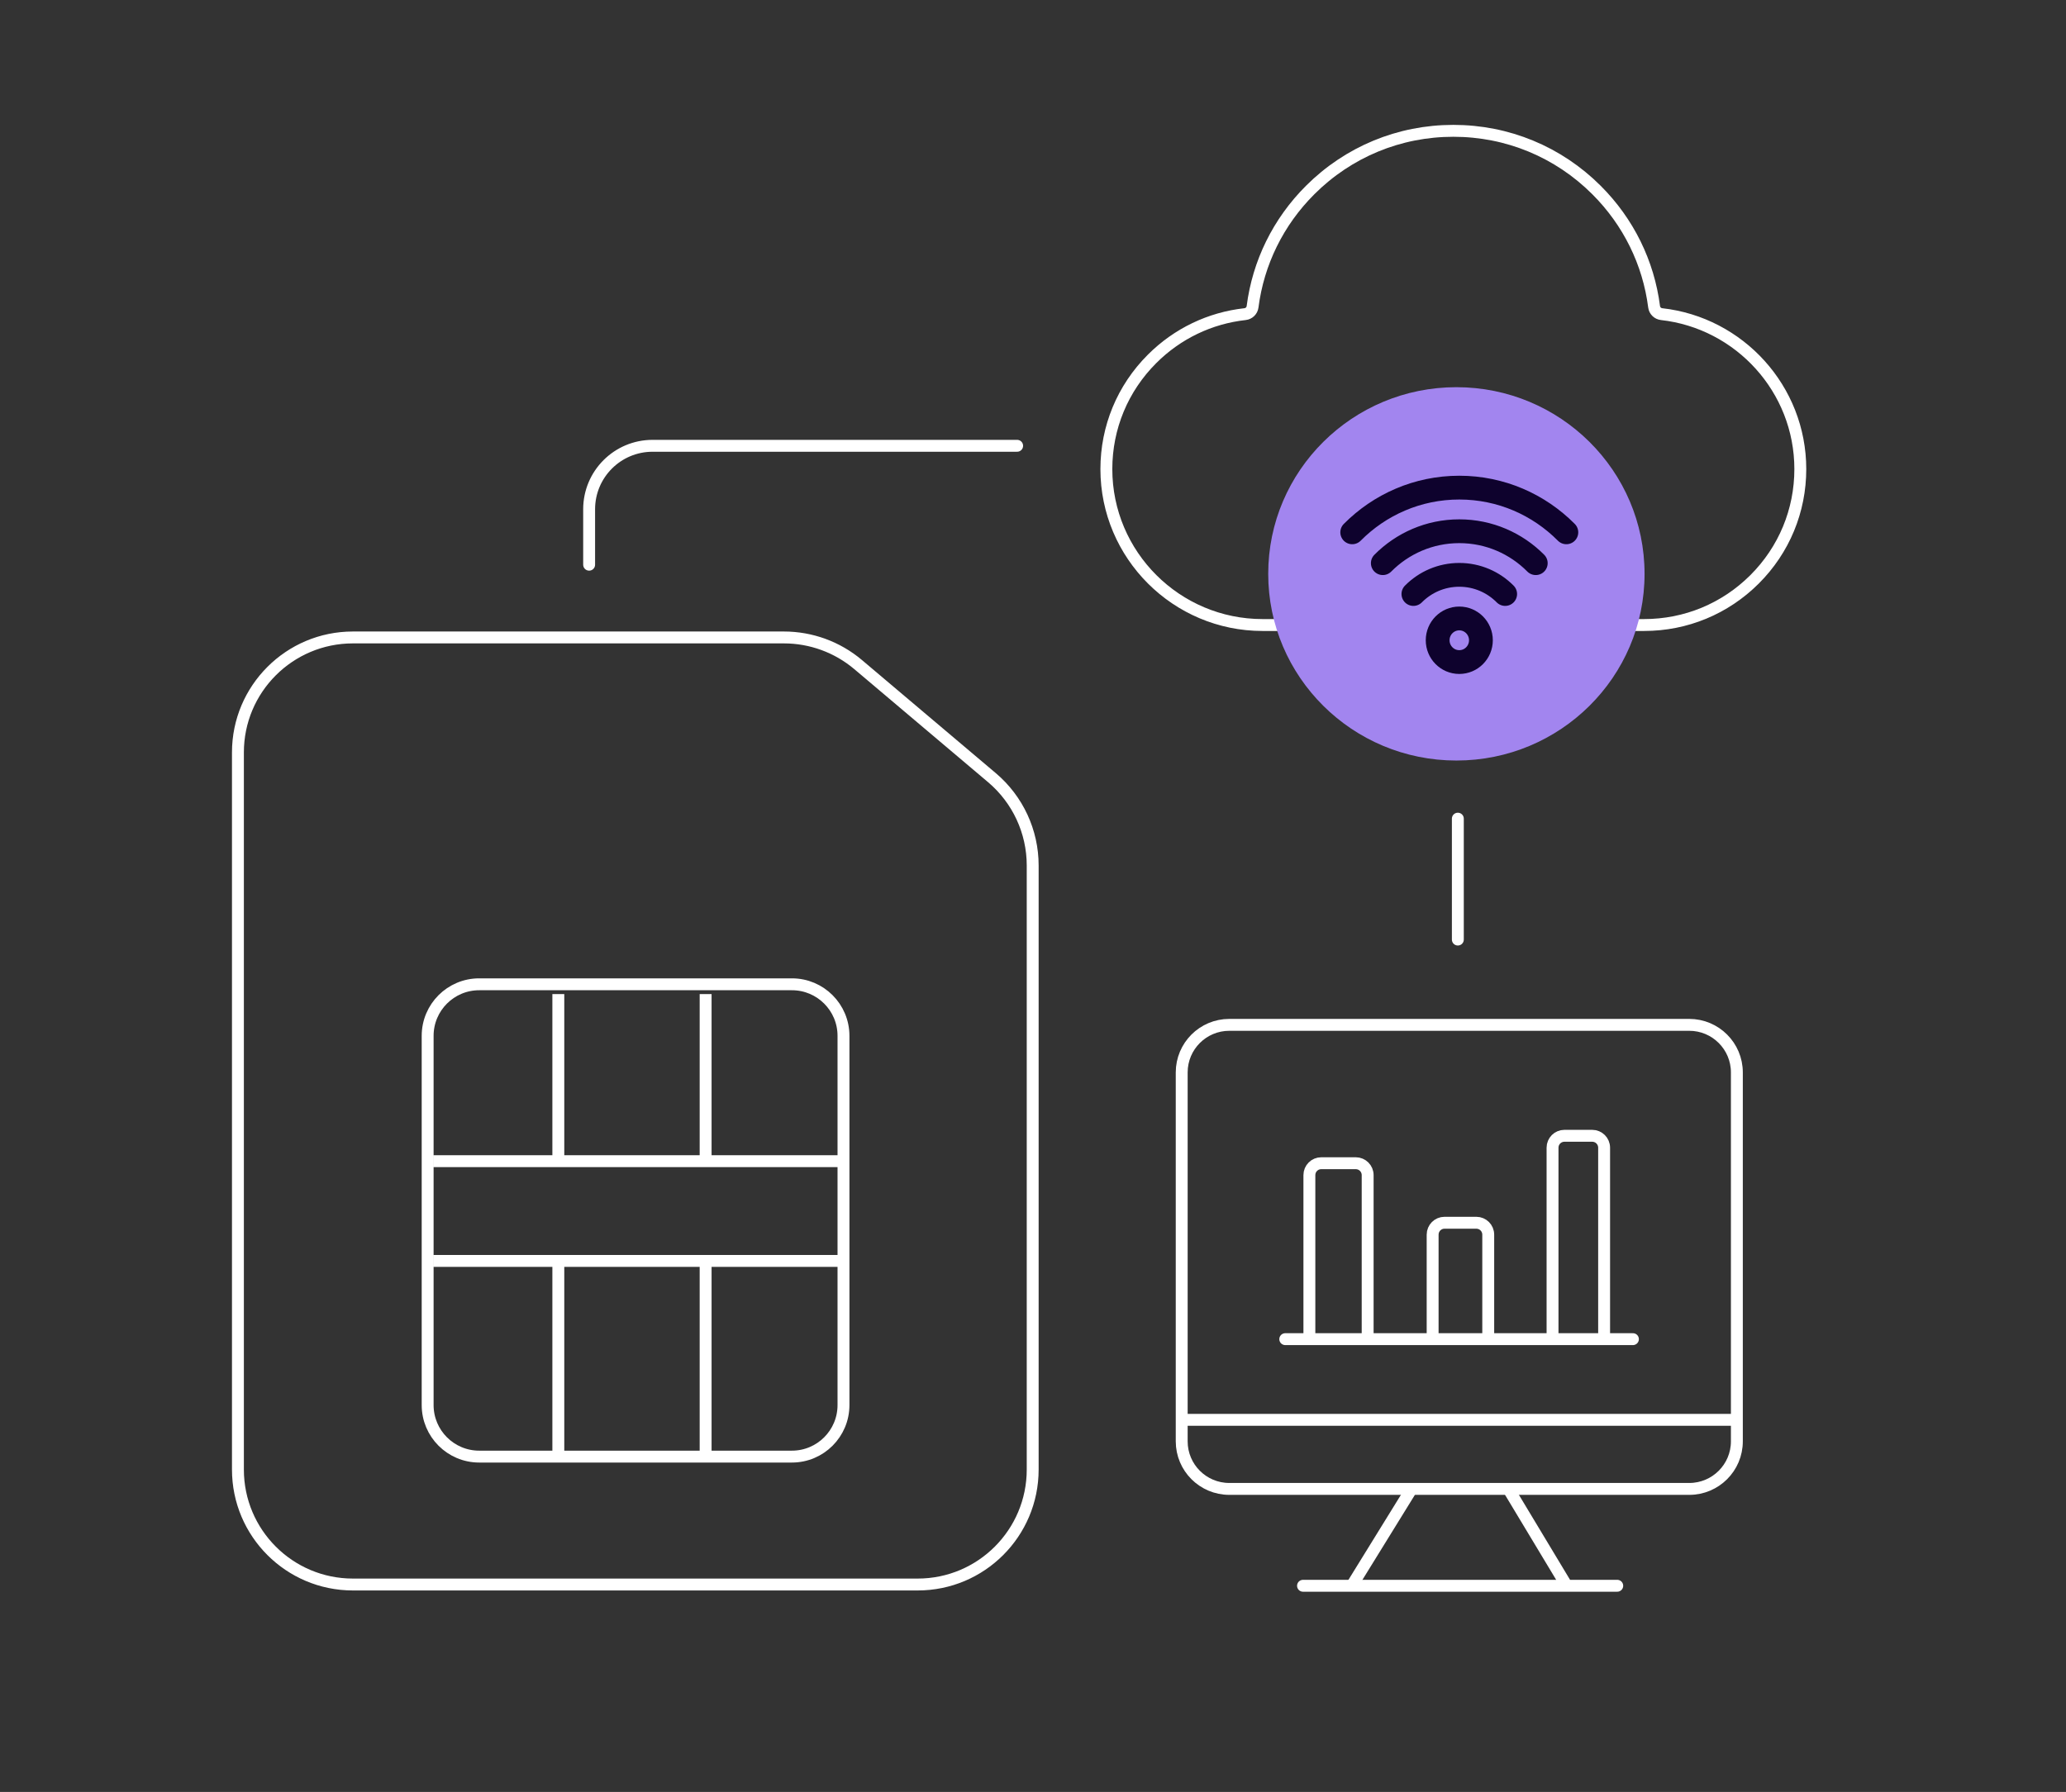
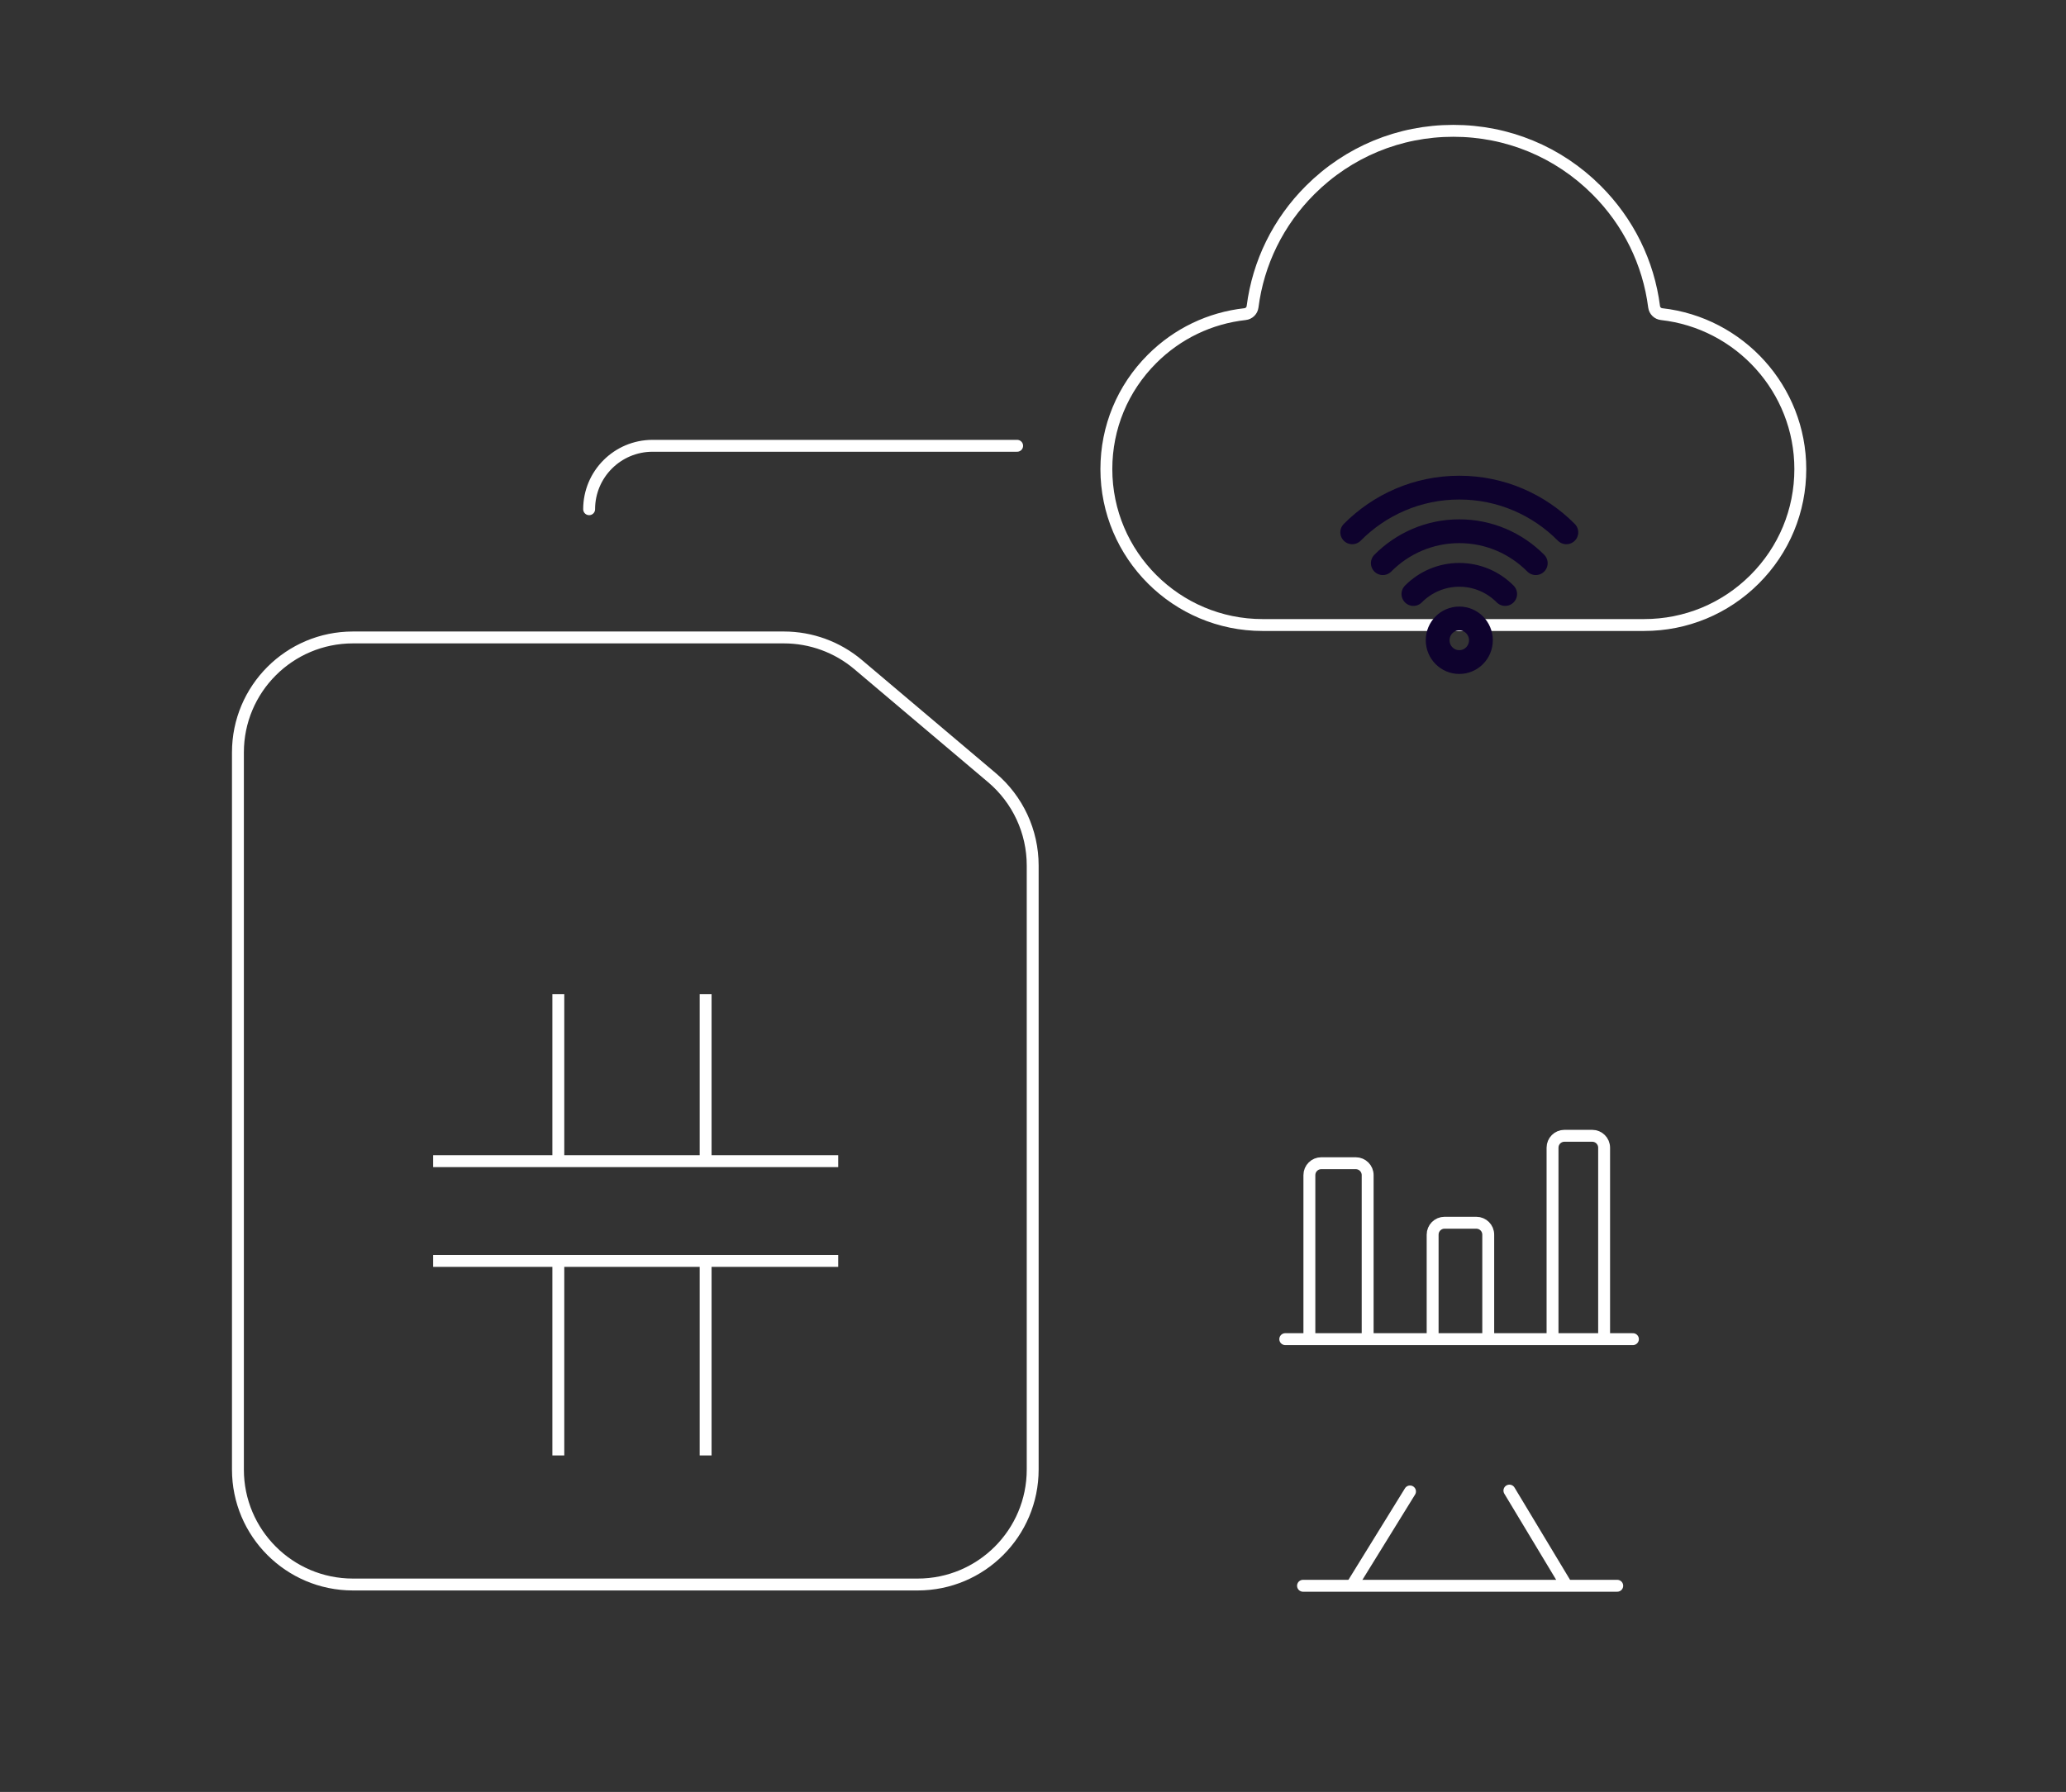
<svg xmlns="http://www.w3.org/2000/svg" width="521" height="452" viewBox="0 0 521 452" fill="none">
  <rect x="0" y="0" width="521" height="452" fill="#333333" stroke="none" />
  <g clip-path="url(#clip0_4865_49683)">
    <path d="M60 189.791V191.195V370.683C60 386.699 72.984 399.683 89 399.683H231.422C247.438 399.683 260.422 386.699 260.422 370.683V218.306C260.422 209.77 256.661 201.668 250.142 196.157L216.406 167.642C211.171 163.218 204.539 160.791 197.685 160.791H89C72.984 160.791 60 173.774 60 189.791Z" stroke="white" stroke-width="3" />
-     <path d="M199.708 248.281H120.844C113.664 248.281 107.844 254.102 107.844 261.281V354.417C107.844 361.597 113.664 367.417 120.844 367.417H199.708C206.888 367.417 212.708 361.597 212.708 354.417V261.281C212.708 254.102 206.888 248.281 199.708 248.281Z" stroke="white" stroke-width="3" />
    <path d="M109.225 292.897H140.798M211.375 292.897H177.944M109.225 318.059H140.798M211.375 318.059H177.944M177.944 292.897V250.751M177.944 292.897H140.798M140.798 250.751V292.897M177.944 318.059V367.125M177.944 318.059H140.798M140.798 367.125V318.059" stroke="white" stroke-width="3" />
-     <path d="M256.5 112.449H164.566C155.73 112.449 148.566 119.613 148.566 128.449V142.442" stroke="white" stroke-width="3" stroke-linecap="round" />
+     <path d="M256.5 112.449H164.566C155.73 112.449 148.566 119.613 148.566 128.449" stroke="white" stroke-width="3" stroke-linecap="round" />
    <path d="M407.833 399.999H395.086M328.592 399.999H395.086M395.086 399.999L380.64 375.993" stroke="white" stroke-width="3" stroke-linecap="round" />
    <path d="M355.574 376.206L341.277 399.362" stroke="white" stroke-width="3" stroke-linecap="round" />
-     <path d="M438 358.148V363.568C438 370.196 432.627 375.568 426 375.568H310C303.373 375.568 298 370.196 298 363.568V358.148M438 358.148H298M438 358.148V288.042V270.512C438 263.885 432.627 258.512 426 258.512H419.517H310C303.373 258.512 298 263.885 298 270.512V358.148" stroke="white" stroke-width="3" stroke-linecap="round" />
    <path d="M324.115 337.79H330.197M411.787 337.79H404.524M404.524 337.79V289.493C404.524 287.836 403.18 286.493 401.524 286.493H394.516C392.86 286.493 391.516 287.836 391.516 289.493V337.79M404.524 337.79H391.516M391.516 337.79H375.3M375.3 337.79V311.429C375.3 309.772 373.956 308.429 372.3 308.429H364.279C362.622 308.429 361.279 309.772 361.279 311.429V337.79M375.3 337.79H361.279M361.279 337.79H344.893M344.893 337.79V296.411C344.893 294.754 343.55 293.411 341.893 293.411H333.197C331.54 293.411 330.197 294.754 330.197 296.411V337.79M344.893 337.79H330.197" stroke="white" stroke-width="3" stroke-linecap="round" />
-     <path d="M367.635 237V206.5" stroke="white" stroke-width="3" stroke-linecap="round" />
    <path d="M279 118.325C279 140.014 296.67 157.657 318.392 157.657H318.54H414.607C425.126 157.657 435.014 153.566 442.461 146.137C449.902 138.708 453.999 128.829 453.999 118.325C453.999 98.127 438.666 81.431 419.013 79.237C418.039 79.128 417.256 78.367 417.131 77.395C415.71 66.271 410.67 55.986 402.599 47.928C392.956 38.3 380.137 33 366.499 33C352.862 33 340.043 38.3 330.399 47.928C322.329 55.986 317.294 66.271 315.868 77.395C315.743 78.367 314.961 79.127 313.987 79.235C305.13 80.215 296.928 84.133 290.537 90.514C283.097 97.943 279 107.822 279 118.325Z" stroke="white" stroke-width="3" stroke-linecap="round" />
-     <ellipse cx="367.269" cy="144.752" rx="47.452" ry="47.087" fill="#A285EF" />
    <path d="M379.571 149.833C376.61 146.847 372.519 145 368 145C363.481 145 359.39 146.847 356.429 149.833M387.286 142.055C382.35 137.078 375.532 134 368 134C360.468 134 353.65 137.078 348.714 142.055M395 134.276C388.09 127.309 378.544 123 368 123C357.456 123 347.91 127.309 341 134.276M373.455 161.5C373.455 164.538 371.013 167 368 167C364.987 167 362.545 164.538 362.545 161.5C362.545 159.981 363.156 158.606 364.143 157.611C365.13 156.616 366.494 156 368 156C369.506 156 370.87 156.616 371.857 157.611C372.844 158.606 373.455 159.981 373.455 161.5Z" stroke="#0E022D" stroke-width="6" stroke-linecap="round" stroke-linejoin="round" />
  </g>
  <defs>
    <clipPath id="clip0_4865_49683">
      <rect width="521" height="452" fill="white" />
    </clipPath>
  </defs>
</svg>